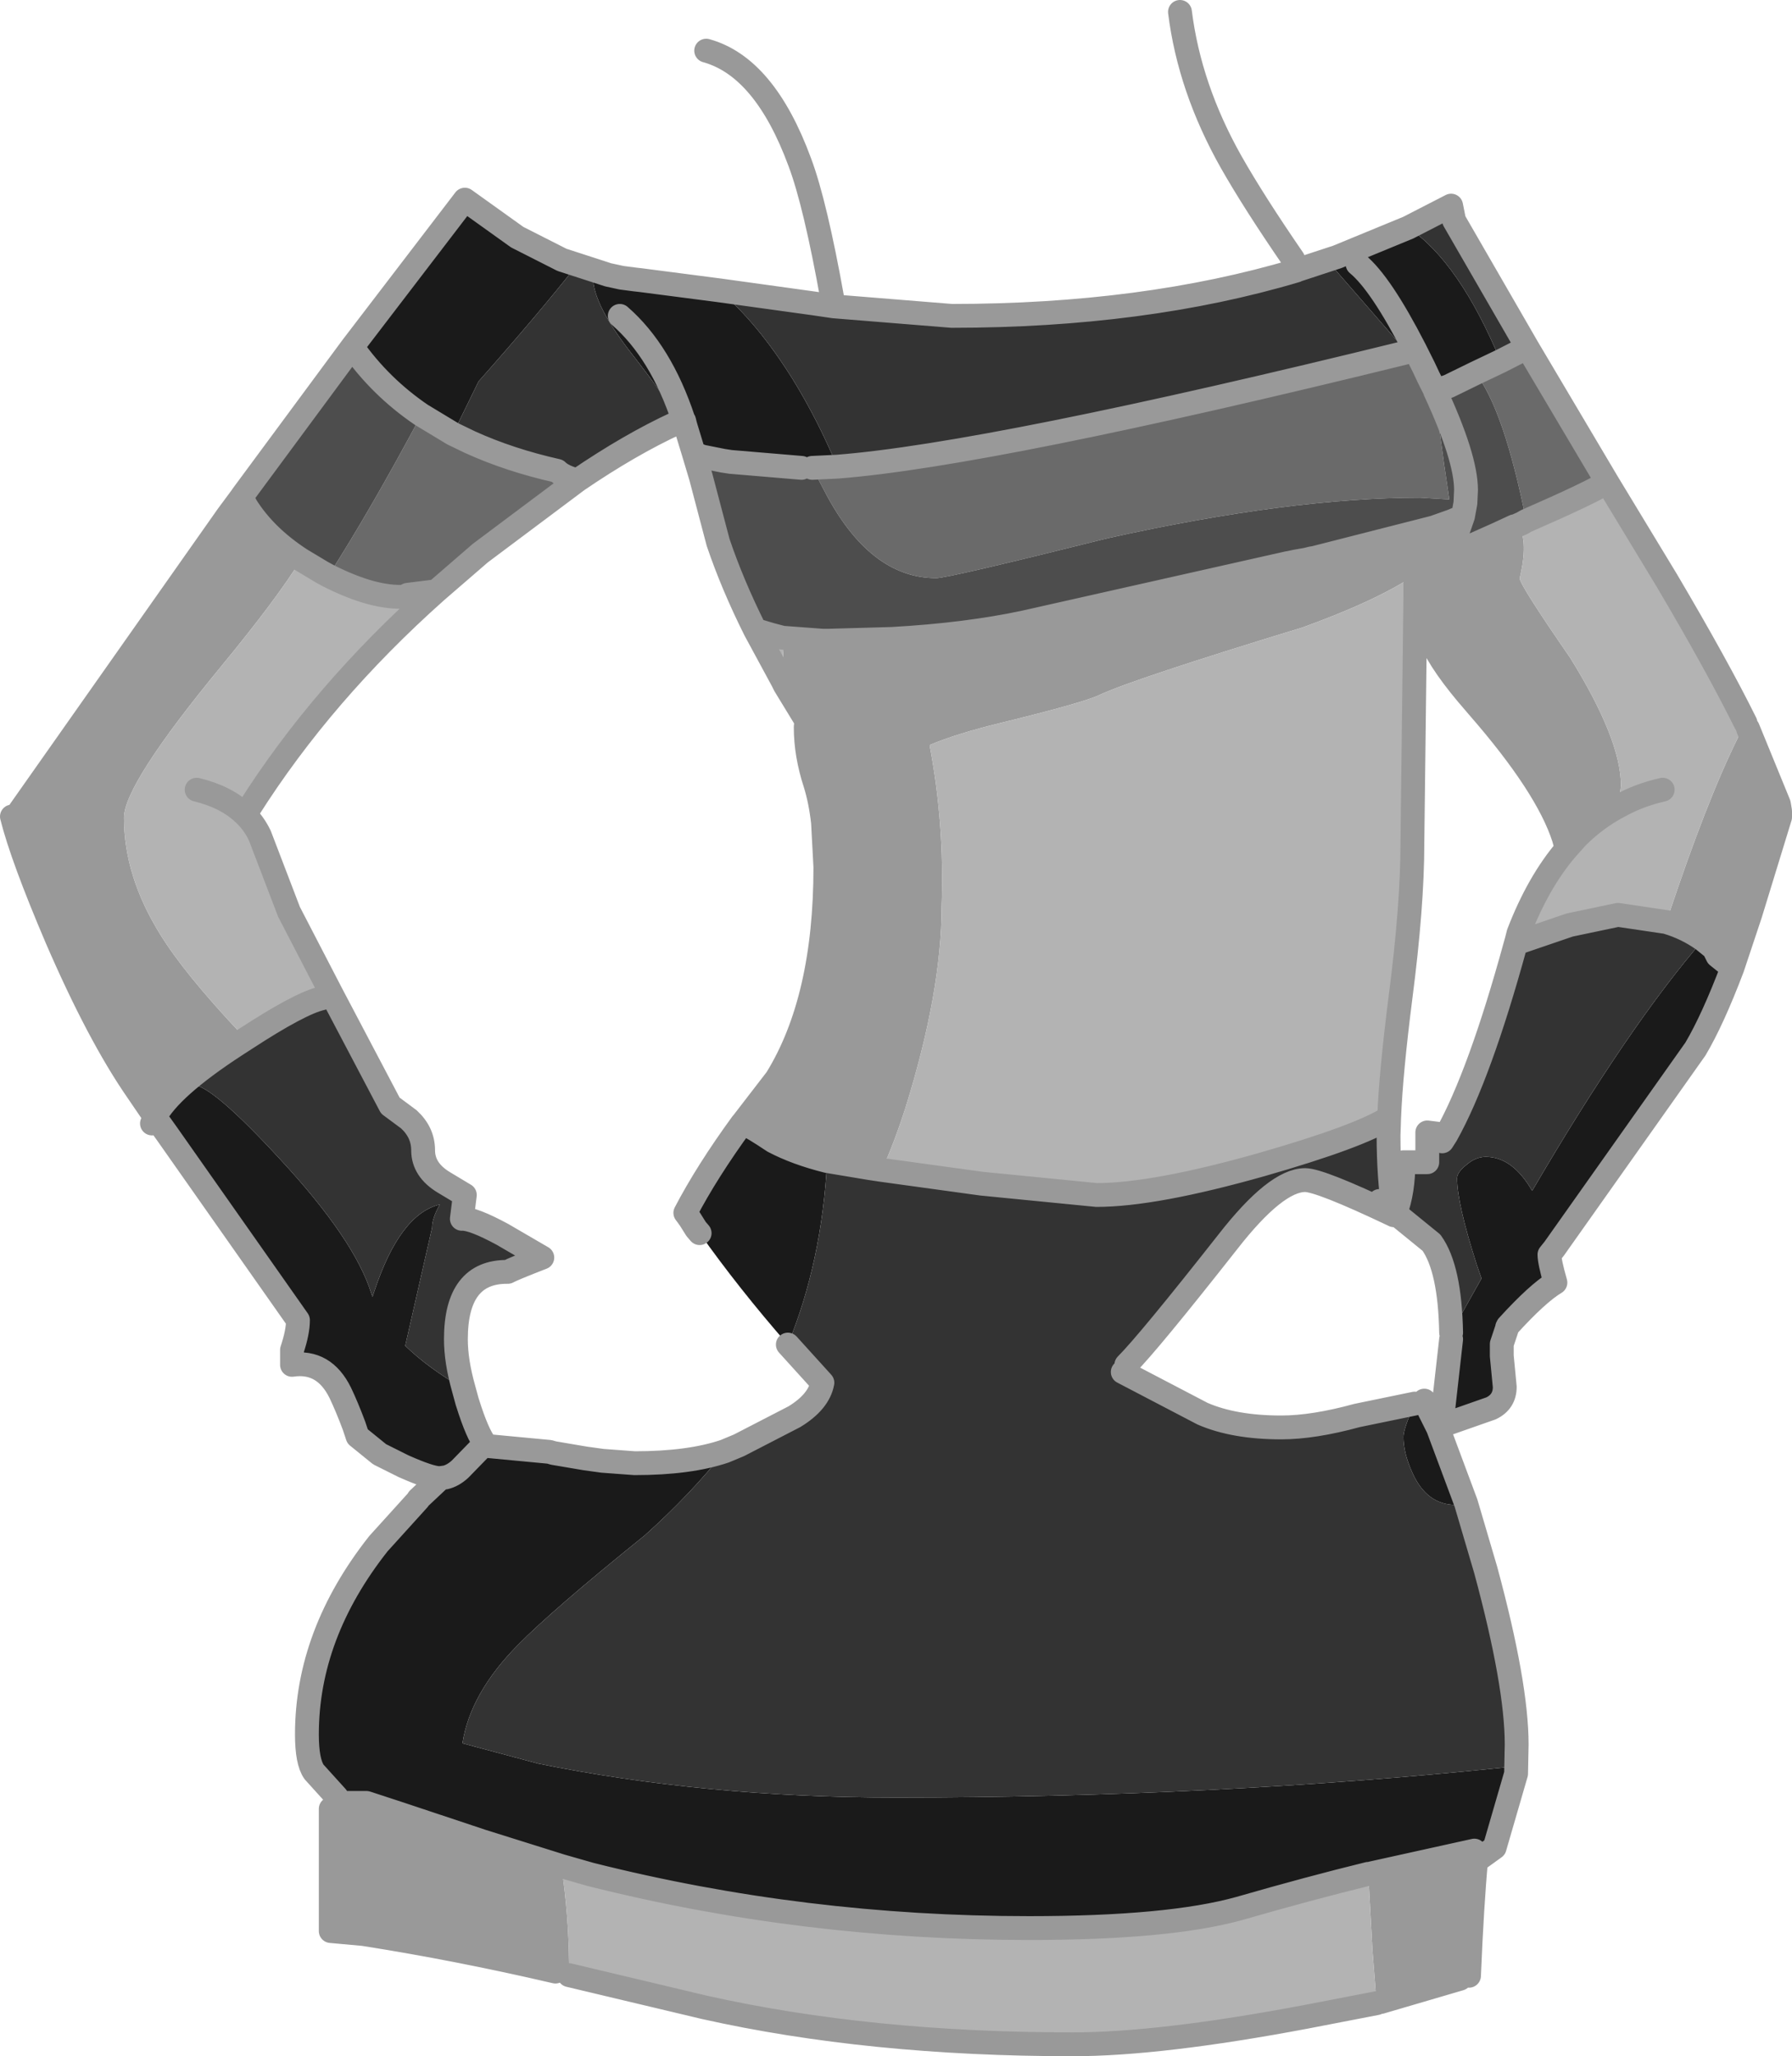
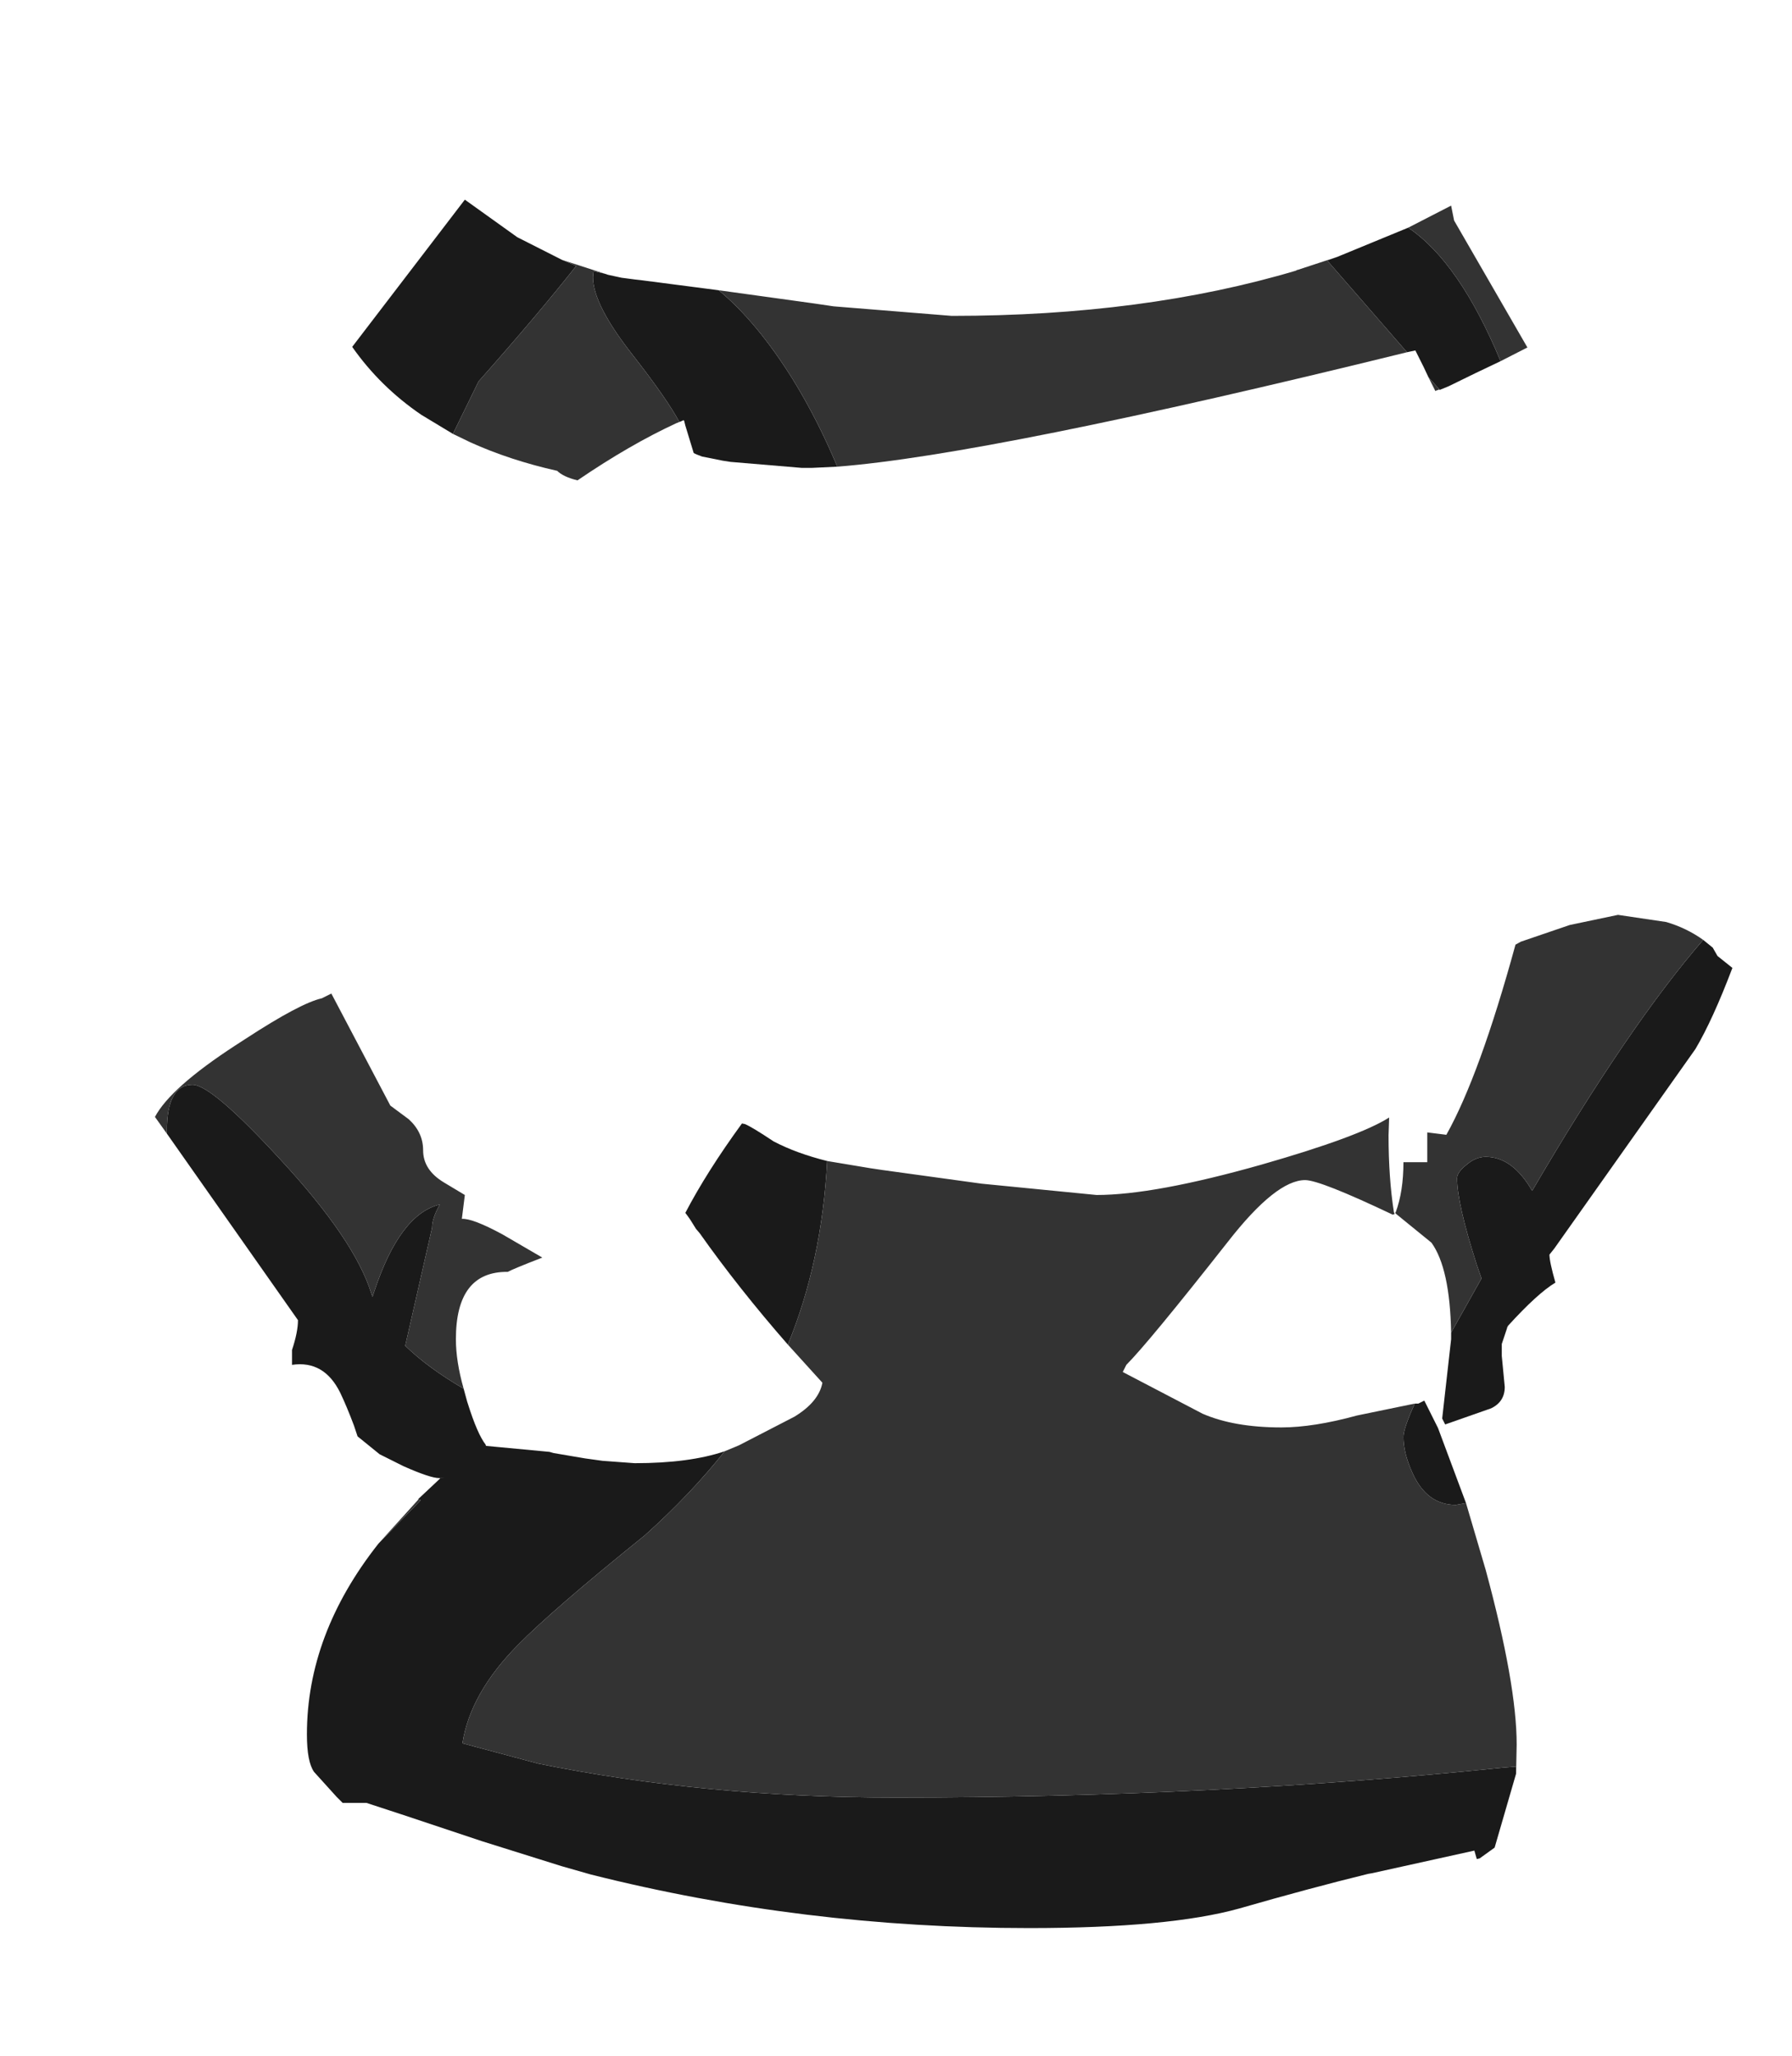
<svg xmlns="http://www.w3.org/2000/svg" height="172.5px" width="150.35px">
  <g transform="matrix(1.0, 0.0, 0.0, 1.0, 75.15, 86.25)">
    <path d="M-45.6 -57.15 L-36.15 -69.5 -31.75 -66.35 -31.55 -66.25 -28.0 -64.45 -26.8 -63.95 Q-29.95 -59.95 -35.0 -54.25 L-37.15 -49.85 -39.8 -51.45 Q-43.25 -53.8 -45.6 -57.15 M-24.45 -63.3 L-24.15 -63.2 -23.0 -62.95 -21.85 -62.8 -21.4 -62.75 -14.85 -61.9 Q-11.65 -59.25 -8.65 -54.45 -6.55 -51.05 -4.9 -47.1 L-7.0 -47.0 -7.9 -47.0 -13.85 -47.5 -14.5 -47.6 -16.25 -47.95 Q-16.8 -48.15 -16.95 -48.25 L-17.65 -50.55 -17.75 -50.95 -17.8 -51.0 Q-18.0 -50.9 -18.15 -50.85 -19.2 -52.8 -22.05 -56.45 -25.4 -60.7 -25.4 -63.0 L-25.35 -63.5 -24.45 -63.3 M-36.25 30.25 L-35.95 31.35 -35.9 31.5 Q-35.1 34.05 -34.4 34.95 L-34.4 35.0 -34.35 35.05 -29.05 35.55 -28.7 35.65 -26.05 36.1 -24.6 36.3 -21.9 36.5 Q-17.3 36.5 -14.35 35.5 -17.2 39.1 -21.05 42.55 -28.8 48.8 -31.7 51.75 -35.7 55.8 -36.35 60.0 L-30.0 61.7 Q-15.95 64.55 0.0 64.55 26.6 64.55 50.85 62.05 L52.05 61.95 52.05 62.55 50.25 68.75 49.0 69.65 48.8 69.7 48.75 69.7 48.55 69.0 39.95 70.9 39.65 70.95 Q34.75 72.15 28.85 73.85 22.95 75.5 11.2 75.5 -7.75 75.5 -25.6 71.0 L-28.05 70.3 -34.75 68.2 -41.5 65.95 -44.4 65.0 -46.4 65.0 -46.65 64.75 -46.9 64.5 -48.8 62.4 Q-49.4 61.55 -49.4 59.25 -49.4 50.85 -43.4 43.25 L-39.85 39.6 -40.05 39.55 -40.05 39.5 -38.4 37.95 -38.25 37.8 -38.2 37.75 -37.85 37.7 -38.15 37.75 -38.2 37.75 -38.3 37.75 Q-39.05 37.75 -41.3 36.75 L-43.3 35.75 -45.15 34.25 -45.45 33.35 Q-46.05 31.75 -46.6 30.6 -47.95 27.85 -50.65 28.25 L-50.65 27.0 Q-50.15 25.5 -50.15 24.5 L-61.15 8.85 -61.15 8.65 Q-61.15 4.75 -59.0 4.75 -57.4 4.75 -51.65 11.0 -45.4 17.75 -44.0 22.25 L-43.9 22.55 -43.75 22.1 Q-41.6 15.6 -38.25 14.8 -38.9 15.95 -38.9 16.75 L-41.15 26.65 Q-39.25 28.5 -36.25 30.25 M-9.05 26.55 Q-13.2 21.8 -16.45 17.2 L-16.75 16.85 -17.0 16.45 -17.25 16.05 -17.5 15.7 -17.65 15.5 Q-15.85 12.05 -12.9 8.0 L-12.65 8.05 Q-12.05 8.3 -10.25 9.5 -8.35 10.5 -5.75 11.15 -6.2 19.65 -9.05 26.55 M-34.35 35.05 L-34.4 35.05 -34.75 35.15 -36.55 37.0 Q-37.15 37.55 -37.8 37.7 L-37.85 37.7 -37.8 37.7 Q-37.15 37.55 -36.55 37.0 L-34.75 35.15 -34.4 35.05 -34.35 35.05 M70.2 -5.05 Q68.55 -0.7 67.1 1.75 L55.25 18.5 54.85 19.0 Q54.85 19.6 55.35 21.35 53.85 22.25 51.35 25.0 L51.35 25.05 51.3 25.1 51.3 25.15 50.85 26.5 50.85 27.5 51.1 30.1 Q51.1 31.35 49.95 31.9 L46.1 33.25 45.85 32.75 46.6 26.1 46.6 25.55 49.15 21.0 48.75 19.85 Q47.1 14.7 47.1 12.6 47.1 12.1 47.85 11.5 48.65 10.8 49.5 10.8 51.75 10.8 53.4 13.65 61.5 -0.2 67.75 -7.4 L68.55 -6.75 68.95 -6.05 70.2 -5.05 M43.55 31.5 L43.85 31.5 44.35 31.25 45.25 33.05 45.5 33.55 47.85 39.85 47.0 40.0 Q44.55 40.0 43.35 37.3 42.6 35.65 42.6 34.3 42.6 33.6 43.55 31.5 M37.05 -64.7 L43.0 -67.15 Q47.3 -64.25 50.75 -55.95 L48.65 -54.95 46.4 -53.85 45.65 -53.55 44.7 -54.6 44.3 -55.45 43.6 -56.85 42.9 -56.7 36.2 -64.4 37.05 -64.7 M43.6 -56.85 L43.55 -56.95 43.6 -56.85 M38.75 -64.1 Q40.7 -62.5 43.55 -56.95 40.7 -62.5 38.75 -64.1 M-23.15 -59.75 Q-19.7 -56.75 -17.8 -51.0 -19.7 -56.75 -23.15 -59.75" fill="#1a1a1a" fill-rule="evenodd" stroke="none" />
-     <path d="M-74.15 -17.75 L-73.65 -18.0 -56.05 -43.0 -54.5 -43.8 Q-52.9 -41.25 -49.9 -39.3 -51.9 -36.05 -56.55 -30.4 -64.75 -20.45 -64.75 -17.65 -64.75 -12.75 -61.7 -7.85 -59.7 -4.6 -55.0 0.4 L-54.55 0.9 -55.4 1.45 Q-60.85 5.0 -62.15 7.45 L-63.65 5.25 Q-66.9 0.55 -70.4 -7.55 -73.3 -14.35 -74.15 -17.75 M-12.85 7.95 L-10.0 4.25 Q-5.9 -2.4 -5.9 -13.5 L-6.1 -17.25 Q-6.3 -19.05 -6.75 -20.5 -7.55 -22.95 -7.55 -25.25 L-7.5 -25.8 -9.3 -28.75 -9.5 -29.15 -9.3 -29.35 -9.5 -32.25 -9.5 -32.75 -6.15 -32.5 -5.6 -32.5 -0.3 -32.65 Q5.95 -33.0 10.85 -34.05 L32.85 -39.0 33.6 -39.15 34.45 -39.3 34.85 -39.4 35.15 -39.45 45.15 -42.0 46.7 -42.55 46.75 -42.25 46.65 -41.45 47.4 -42.3 47.2 -41.8 46.9 -41.25 46.65 -40.8 46.5 -40.6 45.05 -39.0 45.25 -39.35 Q42.4 -36.6 34.1 -33.6 20.0 -29.3 17.1 -27.95 15.75 -27.3 8.8 -25.6 5.1 -24.7 2.85 -23.75 L2.85 -23.7 Q4.1 -17.15 3.85 -10.2 3.85 -3.0 0.8 6.75 -0.1 9.55 -1.15 11.9 L-2.15 11.75 -5.75 11.15 Q-8.35 10.5 -10.25 9.5 -12.05 8.3 -12.65 8.05 L-12.85 7.95 M-46.65 64.75 L-46.4 65.0 -44.4 65.0 -41.5 65.95 -34.75 68.2 -28.05 70.3 Q-27.45 74.3 -27.4 78.5 L-27.4 79.45 -28.55 79.15 Q-36.7 77.25 -44.65 76.0 L-47.4 75.75 -47.4 65.5 -46.65 64.75 M39.65 70.95 L39.95 70.9 48.55 69.0 48.75 69.7 48.7 69.75 Q48.35 73.5 48.1 79.5 L47.35 79.75 40.7 81.7 40.35 81.8 40.0 77.35 39.65 70.95 M71.3 -25.6 L71.5 -25.15 74.1 -18.8 74.2 -18.2 74.2 -17.7 71.7 -9.55 70.2 -5.05 68.95 -6.05 68.6 -6.75 68.55 -6.75 67.75 -7.4 Q66.35 -8.4 64.65 -8.9 L65.6 -11.7 Q68.75 -20.85 71.3 -25.6 M52.1 -42.15 L52.25 -42.2 Q53.1 -40.8 52.35 -37.75 52.35 -37.2 56.6 -31.05 60.85 -24.2 60.85 -20.35 L60.65 -18.6 Q58.75 -17.6 57.15 -16.0 58.75 -17.6 60.65 -18.6 59.95 -16.3 57.15 -16.0 L56.25 -15.95 56.05 -15.95 Q54.65 -20.3 48.9 -26.9 L45.85 -31.55 Q44.0 -34.45 44.0 -36.5 44.0 -37.2 45.05 -38.95 L46.35 -39.6 50.5 -41.45 51.9 -42.1 52.0 -42.1 52.1 -42.15 M45.15 -42.0 L46.7 -42.55 45.15 -42.0" fill="#999999" fill-rule="evenodd" stroke="none" />
    <path d="M-28.0 -64.45 L-24.45 -63.3 -25.35 -63.5 -25.4 -63.0 Q-25.4 -60.7 -22.05 -56.45 -19.2 -52.8 -18.15 -50.85 L-18.4 -50.75 Q-22.3 -48.95 -26.7 -45.95 -27.9 -46.25 -28.4 -46.75 -32.4 -47.65 -35.7 -49.15 L-37.15 -49.85 -35.0 -54.25 Q-29.95 -59.95 -26.8 -63.95 L-28.0 -64.45 M-14.85 -61.9 L-6.9 -60.8 -5.2 -60.55 4.7 -59.75 Q20.85 -59.75 33.6 -63.55 L33.65 -63.6 33.7 -63.6 37.05 -64.7 36.2 -64.4 42.9 -56.7 Q7.95 -48.1 -4.9 -47.1 -6.55 -51.05 -8.65 -54.45 -11.65 -59.25 -14.85 -61.9 M-62.15 7.45 Q-60.85 5.0 -55.4 1.45 L-54.55 0.9 Q-49.95 -2.1 -48.15 -2.5 L-47.35 -2.9 -42.4 6.5 -40.85 7.65 Q-39.65 8.75 -39.65 10.25 -39.65 11.9 -37.9 12.95 L-36.15 14.0 -36.4 16.0 Q-35.5 15.95 -33.0 17.3 L-29.65 19.25 Q-32.1 20.2 -32.55 20.45 -36.9 20.4 -36.9 26.1 -36.9 27.95 -36.25 30.25 -39.25 28.5 -41.15 26.65 L-38.9 16.75 Q-38.9 15.95 -38.25 14.8 -41.6 15.6 -43.75 22.1 L-43.9 22.55 -44.0 22.25 Q-45.4 17.75 -51.65 11.0 -57.4 4.75 -59.0 4.75 -61.15 4.75 -61.15 8.65 L-61.15 8.85 -62.15 7.45 M-14.35 35.5 L-13.15 35.0 -8.5 32.6 Q-6.45 31.35 -6.15 29.75 L-9.05 26.55 Q-6.2 19.65 -5.75 11.15 L-2.15 11.75 -1.15 11.9 7.2 13.05 16.85 14.0 Q21.7 14.0 30.7 11.45 38.9 9.1 41.4 7.5 L41.35 9.0 Q41.35 12.55 41.8 15.45 L41.85 15.55 41.85 15.6 41.7 15.65 Q35.6 12.75 34.35 12.75 31.9 12.75 27.85 17.95 21.2 26.4 19.35 28.25 L19.05 28.85 25.75 32.35 Q28.4 33.5 32.35 33.5 35.05 33.5 38.7 32.5 L43.55 31.5 Q42.6 33.6 42.6 34.3 42.6 35.65 43.35 37.3 44.55 40.0 47.0 40.0 L47.85 39.85 49.5 45.45 Q52.1 55.05 52.1 60.1 L52.05 62.55 52.05 61.95 50.85 62.05 Q26.6 64.55 0.0 64.55 -15.95 64.55 -30.0 61.7 L-36.35 60.0 Q-35.7 55.8 -31.7 51.75 -28.8 48.8 -21.05 42.55 -17.2 39.1 -14.35 35.5 M-40.05 39.55 L-39.85 39.6 -43.4 43.25 -40.05 39.55 M46.6 25.55 Q46.5 20.15 44.95 18.0 L42.0 15.6 41.9 15.5 41.95 15.45 Q42.6 13.7 42.6 11.25 L44.6 11.25 44.6 8.75 46.2 8.95 Q49.0 3.95 52.0 -7.0 L52.45 -7.25 56.55 -8.65 60.6 -9.5 64.65 -8.9 Q66.35 -8.4 67.75 -7.4 61.5 -0.2 53.4 13.65 51.75 10.8 49.5 10.8 48.65 10.8 47.85 11.5 47.1 12.1 47.1 12.6 47.1 14.7 48.75 19.85 L49.15 21.0 46.6 25.55 M40.6 14.5 L41.8 15.45 40.6 14.5 M43.0 -67.15 L46.6 -69.0 46.85 -67.75 53.0 -57.1 50.75 -55.95 Q47.3 -64.25 43.0 -67.15 M44.7 -54.6 L45.65 -53.55 46.4 -53.85 45.25 -53.45 45.25 -53.5 44.7 -54.6 M46.2 8.95 L45.85 9.5 46.2 8.95" fill="#333333" fill-rule="evenodd" stroke="none" />
-     <path d="M-26.7 -45.95 L-34.85 -39.85 -38.55 -36.65 -40.95 -36.35 -41.1 -36.2 Q-43.75 -36.0 -47.6 -37.95 -44.1 -43.4 -39.8 -51.45 L-37.15 -49.85 -35.7 -49.15 Q-32.4 -47.65 -28.4 -46.75 -27.9 -46.25 -26.7 -45.95 M-16.35 -46.25 L-16.95 -48.25 Q-16.8 -48.15 -16.25 -47.95 L-16.35 -46.25 M53.0 -57.1 L59.7 -45.8 Q58.4 -44.95 52.9 -42.55 51.05 -51.85 48.65 -54.95 L50.75 -55.95 53.0 -57.1 M43.6 -56.85 L44.3 -55.45 44.7 -54.6 45.25 -53.5 Q45.5 -50.6 46.45 -44.35 L44.0 -44.5 Q33.15 -44.5 17.8 -41.1 4.4 -37.75 3.4 -37.75 -2.2 -37.75 -6.0 -45.1 L-7.0 -47.0 -4.9 -47.1 Q7.95 -48.1 42.9 -56.7 L43.6 -56.85" fill="#6a6a6a" fill-rule="evenodd" stroke="none" />
-     <path d="M-54.55 0.9 L-55.0 0.4 Q-59.7 -4.6 -61.7 -7.85 -64.75 -12.75 -64.75 -17.65 -64.75 -20.45 -56.55 -30.4 -51.9 -36.05 -49.9 -39.3 L-48.15 -38.25 -47.6 -37.95 Q-43.75 -36.0 -41.1 -36.2 L-40.95 -36.35 -38.55 -36.65 Q-48.1 -28.15 -54.3 -18.35 L-54.65 -17.95 Q-53.85 -17.2 -53.35 -16.15 L-50.9 -9.75 -47.35 -2.9 -48.15 -2.5 Q-49.95 -2.1 -54.55 0.9 M-54.5 -43.8 L-56.05 -43.0 -54.9 -44.55 -54.5 -43.8 M-9.5 -29.15 L-11.8 -33.4 -10.45 -33.0 -9.5 -32.75 -9.5 -32.25 -9.3 -29.35 -9.5 -29.15 M-58.65 -20.0 Q-56.15 -19.4 -54.65 -17.95 -56.15 -19.4 -58.65 -20.0 M-28.05 70.3 L-25.6 71.0 Q-7.75 75.5 11.2 75.5 22.95 75.5 28.85 73.85 34.75 72.15 39.65 70.95 L40.0 77.35 40.35 81.8 34.4 82.95 Q22.2 85.25 14.85 85.25 -2.2 85.25 -16.05 82.15 L-27.4 79.45 -27.4 78.5 Q-27.45 74.3 -28.05 70.3 M59.7 -45.8 L64.7 -37.55 Q68.95 -30.35 71.3 -25.6 68.75 -20.85 65.6 -11.7 L64.65 -8.9 60.6 -9.5 56.55 -8.65 52.45 -7.25 52.0 -7.0 52.1 -7.35 52.25 -7.95 Q53.9 -12.25 56.3 -15.05 L56.05 -15.95 56.25 -15.95 57.15 -16.0 56.3 -15.05 57.15 -16.0 Q59.95 -16.3 60.65 -18.6 L60.85 -20.35 Q60.85 -24.2 56.6 -31.05 52.35 -37.2 52.35 -37.75 53.1 -40.8 52.25 -42.2 L52.1 -42.15 52.55 -42.35 52.9 -42.5 52.9 -42.55 Q58.4 -44.95 59.7 -45.8 M64.35 -20.0 Q62.35 -19.55 60.65 -18.6 62.35 -19.55 64.35 -20.0 M48.9 -26.9 L48.6 -27.25 Q45.8 -30.45 44.9 -32.55 L43.6 -36.25 43.35 -15.5 Q43.35 -10.25 42.35 -2.55 41.55 3.75 41.4 7.5 38.9 9.1 30.7 11.45 21.7 14.0 16.85 14.0 L7.2 13.05 -1.15 11.9 Q-0.1 9.55 0.8 6.75 3.85 -3.0 3.85 -10.2 4.1 -17.15 2.85 -23.7 L2.85 -23.75 Q5.1 -24.7 8.8 -25.6 15.75 -27.3 17.1 -27.95 20.0 -29.3 34.1 -33.6 42.4 -36.6 45.25 -39.35 L45.05 -39.0 44.9 -38.9 45.05 -38.95 Q44.0 -37.2 44.0 -36.5 44.0 -34.45 45.85 -31.55 L48.9 -26.9 M46.7 -42.55 L47.4 -42.85 47.6 -42.95 47.2 -41.8 47.4 -42.3 46.65 -41.45 46.75 -42.25 46.7 -42.55 M43.6 -36.25 L43.6 -37.75 43.6 -38.0 44.9 -38.9 43.6 -38.0 43.6 -37.75 43.6 -36.25" fill="#b3b3b3" fill-rule="evenodd" stroke="none" />
-     <path d="M-49.9 -39.3 Q-52.9 -41.25 -54.5 -43.8 L-54.9 -44.55 -54.8 -44.7 -45.6 -57.15 Q-43.25 -53.8 -39.8 -51.45 -44.1 -43.4 -47.6 -37.95 L-48.15 -38.25 -49.9 -39.3 M-11.8 -33.4 Q-13.7 -37.2 -14.9 -40.75 L-16.35 -46.25 -16.25 -47.95 -14.5 -47.6 -13.85 -47.5 -7.9 -47.0 -7.0 -47.0 -6.0 -45.1 Q-2.2 -37.75 3.4 -37.75 4.4 -37.75 17.8 -41.1 33.15 -44.5 44.0 -44.5 L46.45 -44.35 Q45.5 -50.6 45.25 -53.5 L45.25 -53.45 Q47.85 -47.85 47.85 -45.15 L47.8 -44.05 47.6 -42.95 47.8 -44.05 47.85 -45.15 Q47.85 -47.85 45.25 -53.45 L45.25 -53.5 45.25 -53.45 46.4 -53.85 48.65 -54.95 Q51.05 -51.85 52.9 -42.55 L52.9 -42.5 52.55 -42.35 52.1 -42.15 52.0 -42.1 51.9 -42.1 50.5 -41.45 46.35 -39.6 45.05 -38.95 44.9 -38.9 45.05 -39.0 46.5 -40.6 46.65 -40.8 46.9 -41.25 47.2 -41.8 47.6 -42.95 47.4 -42.85 46.7 -42.55 45.15 -42.0 35.15 -39.45 34.85 -39.4 34.45 -39.3 33.6 -39.15 32.85 -39.0 10.85 -34.05 Q5.95 -33.0 -0.3 -32.65 L-5.6 -32.5 -6.15 -32.5 -9.5 -32.75 -10.45 -33.0 -11.8 -33.4 M52.9 -42.55 L52.55 -42.35 52.9 -42.55" fill="#4d4d4d" fill-rule="evenodd" stroke="none" />
-     <path d="M-45.6 -57.15 L-36.15 -69.5 -31.75 -66.35 -31.55 -66.25 -28.0 -64.45 -24.45 -63.3 -24.15 -63.2 -23.0 -62.95 -21.85 -62.8 -21.4 -62.75 -14.85 -61.9 -6.9 -60.8 -5.2 -60.55 -5.3 -61.1 Q-6.75 -69.2 -8.05 -72.65 -11.0 -80.65 -15.9 -82.0 M-74.15 -17.75 Q-73.3 -14.35 -70.4 -7.55 -66.9 0.55 -63.65 5.25 L-62.15 7.45 Q-60.85 5.0 -55.4 1.45 L-54.55 0.9 Q-49.95 -2.1 -48.15 -2.5 M-49.9 -39.3 Q-52.9 -41.25 -54.5 -43.8 L-54.9 -44.55 -56.05 -43.0 -73.65 -18.0 M-38.55 -36.65 L-34.85 -39.85 -26.7 -45.95 Q-27.9 -46.25 -28.4 -46.75 -32.4 -47.65 -35.7 -49.15 L-37.15 -49.85 -39.8 -51.45 Q-43.25 -53.8 -45.6 -57.15 L-54.8 -44.7 -54.9 -44.55 M-47.6 -37.95 Q-43.75 -36.0 -41.1 -36.2 L-40.95 -36.35 -38.55 -36.65 Q-48.1 -28.15 -54.3 -18.35 M-54.65 -17.95 Q-53.85 -17.2 -53.35 -16.15 L-50.9 -9.75 -47.35 -2.9 -42.4 6.5 -40.85 7.65 Q-39.65 8.75 -39.65 10.25 -39.65 11.9 -37.9 12.95 L-36.15 14.0 -36.4 16.0 Q-35.5 15.95 -33.0 17.3 L-29.65 19.25 Q-32.1 20.2 -32.55 20.45 -36.9 20.4 -36.9 26.1 -36.9 27.95 -36.25 30.25 L-35.95 31.35 -35.9 31.5 Q-35.1 34.05 -34.4 34.95 L-34.4 35.0 -34.35 35.05 -29.05 35.55 -28.7 35.65 -26.05 36.1 -24.6 36.3 -21.9 36.5 Q-17.3 36.5 -14.35 35.5 L-13.15 35.0 -8.5 32.6 Q-6.45 31.35 -6.15 29.75 L-9.05 26.55 M-16.45 17.2 L-16.75 16.85 -17.0 16.45 -17.25 16.05 -17.5 15.7 -17.65 15.5 Q-15.85 12.05 -12.9 8.0 L-12.85 7.95 -10.0 4.25 Q-5.9 -2.4 -5.9 -13.5 L-6.1 -17.25 Q-6.3 -19.05 -6.75 -20.5 -7.55 -22.95 -7.55 -25.25 L-7.5 -25.8 -9.3 -28.75 -9.5 -29.15 -11.8 -33.4 Q-13.7 -37.2 -14.9 -40.75 L-16.35 -46.25 -16.95 -48.25 -17.65 -50.55 -17.75 -50.95 -17.8 -51.0 Q-19.7 -56.75 -23.15 -59.75 M-18.4 -50.75 Q-22.3 -48.95 -26.7 -45.95 M-49.9 -39.3 L-48.15 -38.25 -47.6 -37.95 M-54.65 -17.95 Q-56.15 -19.4 -58.65 -20.0 M-62.4 8.0 L-62.15 7.45 -61.15 8.85 -50.15 24.5 Q-50.15 25.5 -50.65 27.0 L-50.65 28.25 Q-47.95 27.85 -46.6 30.6 -46.05 31.75 -45.45 33.35 L-45.15 34.25 -43.3 35.75 -41.3 36.75 Q-39.05 37.75 -38.3 37.75 L-38.2 37.75 -38.15 37.75 -37.85 37.7 -37.8 37.7 Q-37.15 37.55 -36.55 37.0 L-34.75 35.15 -34.4 35.05 -34.35 35.05 M-37.85 37.7 L-38.2 37.75 -38.25 37.8 -38.4 37.95 -40.05 39.5 M-43.4 43.25 Q-49.4 50.85 -49.4 59.25 -49.4 61.55 -48.8 62.4 L-46.9 64.5 M-46.4 65.0 L-44.4 65.0 -41.5 65.95 -34.75 68.2 -28.05 70.3 -25.6 71.0 Q-7.75 75.5 11.2 75.5 22.95 75.5 28.85 73.85 34.75 72.15 39.65 70.95 M39.95 70.9 L48.55 69.0 M48.75 69.7 L48.8 69.7 49.0 69.65 50.25 68.75 52.05 62.55 52.1 60.1 Q52.1 55.05 49.5 45.45 L47.85 39.85 45.5 33.55 45.25 33.05 44.35 31.25 M-40.05 39.55 L-43.4 43.25 M-47.4 65.5 L-47.4 75.75 -44.65 76.0 Q-36.7 77.25 -28.55 79.15 M59.7 -45.8 L64.7 -37.55 Q68.95 -30.35 71.3 -25.6 M71.5 -25.15 L74.1 -18.8 74.2 -18.2 74.2 -17.7 71.7 -9.55 70.2 -5.05 Q68.55 -0.7 67.1 1.75 L55.25 18.5 54.85 19.0 Q54.85 19.6 55.35 21.35 53.85 22.25 51.35 25.0 L51.35 25.05 51.3 25.1 51.3 25.15 50.85 26.5 50.85 27.5 51.1 30.1 Q51.1 31.35 49.95 31.9 L46.1 33.25 M45.85 32.75 L46.6 26.1 M46.6 25.55 Q46.5 20.15 44.95 18.0 L42.0 15.6 41.9 15.5 41.8 15.45 41.85 15.55 41.85 15.6 41.85 15.65 41.85 15.7 41.8 15.7 41.7 15.65 Q35.6 12.75 34.35 12.75 31.9 12.75 27.85 17.95 21.2 26.4 19.35 28.25 M19.05 28.85 L25.75 32.35 Q28.4 33.5 32.35 33.5 35.05 33.5 38.7 32.5 L43.55 31.5 M60.65 -18.6 Q62.35 -19.55 64.35 -20.0 M52.0 -7.0 L52.45 -7.25 56.55 -8.65 60.6 -9.5 64.65 -8.9 Q66.35 -8.4 67.75 -7.4 L68.55 -6.75 68.6 -6.75 68.95 -6.05 70.2 -5.05 M56.05 -15.95 L56.3 -15.05 57.15 -16.0 Q58.75 -17.6 60.65 -18.6 M56.05 -15.95 Q54.65 -20.3 48.9 -26.9 L48.6 -27.25 Q45.8 -30.45 44.9 -32.55 L43.6 -36.25 43.35 -15.5 Q43.35 -10.25 42.35 -2.55 41.55 3.75 41.4 7.5 L41.35 9.0 Q41.35 12.55 41.8 15.45 L40.6 14.5 M-5.2 -60.55 L4.7 -59.75 Q20.85 -59.75 33.6 -63.55 L33.65 -63.6 33.7 -63.6 37.05 -64.7 43.0 -67.15 46.6 -69.0 46.85 -67.75 53.0 -57.1 59.7 -45.8 Q58.4 -44.95 52.9 -42.55 L52.55 -42.35 52.1 -42.15 52.0 -42.1 51.9 -42.1 50.5 -41.45 46.35 -39.6 45.05 -38.95 44.9 -38.9 43.6 -38.0 43.6 -37.75 43.6 -36.25 M23.85 -85.25 Q24.65 -78.85 28.15 -72.65 30.05 -69.3 33.35 -64.5 M43.6 -56.85 L43.55 -56.95 Q40.7 -62.5 38.75 -64.1 M43.6 -56.85 L44.3 -55.45 44.7 -54.6 45.25 -53.5 45.25 -53.45 46.4 -53.85 48.65 -54.95 50.75 -55.95 53.0 -57.1 M42.9 -56.7 L43.6 -56.85 M-9.5 -32.75 L-6.15 -32.5 -5.6 -32.5 -0.3 -32.65 Q5.95 -33.0 10.85 -34.05 L32.85 -39.0 33.6 -39.15 34.45 -39.3 34.85 -39.4 35.15 -39.45 45.15 -42.0 46.7 -42.55 47.4 -42.85 47.6 -42.95 47.8 -44.05 47.85 -45.15 Q47.85 -47.85 45.25 -53.45 M-7.9 -47.0 L-13.85 -47.5 -14.5 -47.6 -16.25 -47.95 Q-16.8 -48.15 -16.95 -48.25 M-9.5 -32.75 L-10.45 -33.0 -11.8 -33.4 M45.05 -39.0 L46.5 -40.6 46.65 -40.8 46.9 -41.25 47.2 -41.8 47.6 -42.95 M-7.0 -47.0 L-4.9 -47.1 Q7.95 -48.1 42.9 -56.7 M45.05 -39.0 L44.9 -38.9 M52.0 -7.0 L52.1 -7.35 52.25 -7.95 Q53.9 -12.25 56.3 -15.05 M41.9 15.5 L41.95 15.45 Q42.6 13.7 42.6 11.25 L44.6 11.25 44.6 8.75 46.2 8.95 Q49.0 3.95 52.0 -7.0 M45.85 9.5 L46.2 8.95 M-1.15 11.9 L7.2 13.05 16.85 14.0 Q21.7 14.0 30.7 11.45 38.9 9.1 41.4 7.5 M-5.75 11.15 L-2.15 11.75 -1.15 11.9 M-12.65 8.05 Q-12.05 8.3 -10.25 9.5 -8.35 10.5 -5.75 11.15 M-12.65 8.05 L-12.9 8.0 M48.75 69.7 L48.7 69.75 Q48.35 73.5 48.1 79.5 M47.35 79.75 L40.7 81.7 M40.35 81.8 L34.4 82.95 Q22.2 85.25 14.85 85.25 -2.2 85.25 -16.05 82.15 L-27.4 79.45" fill="none" stroke="#999999" stroke-linecap="round" stroke-linejoin="round" stroke-width="2.0" />
  </g>
</svg>